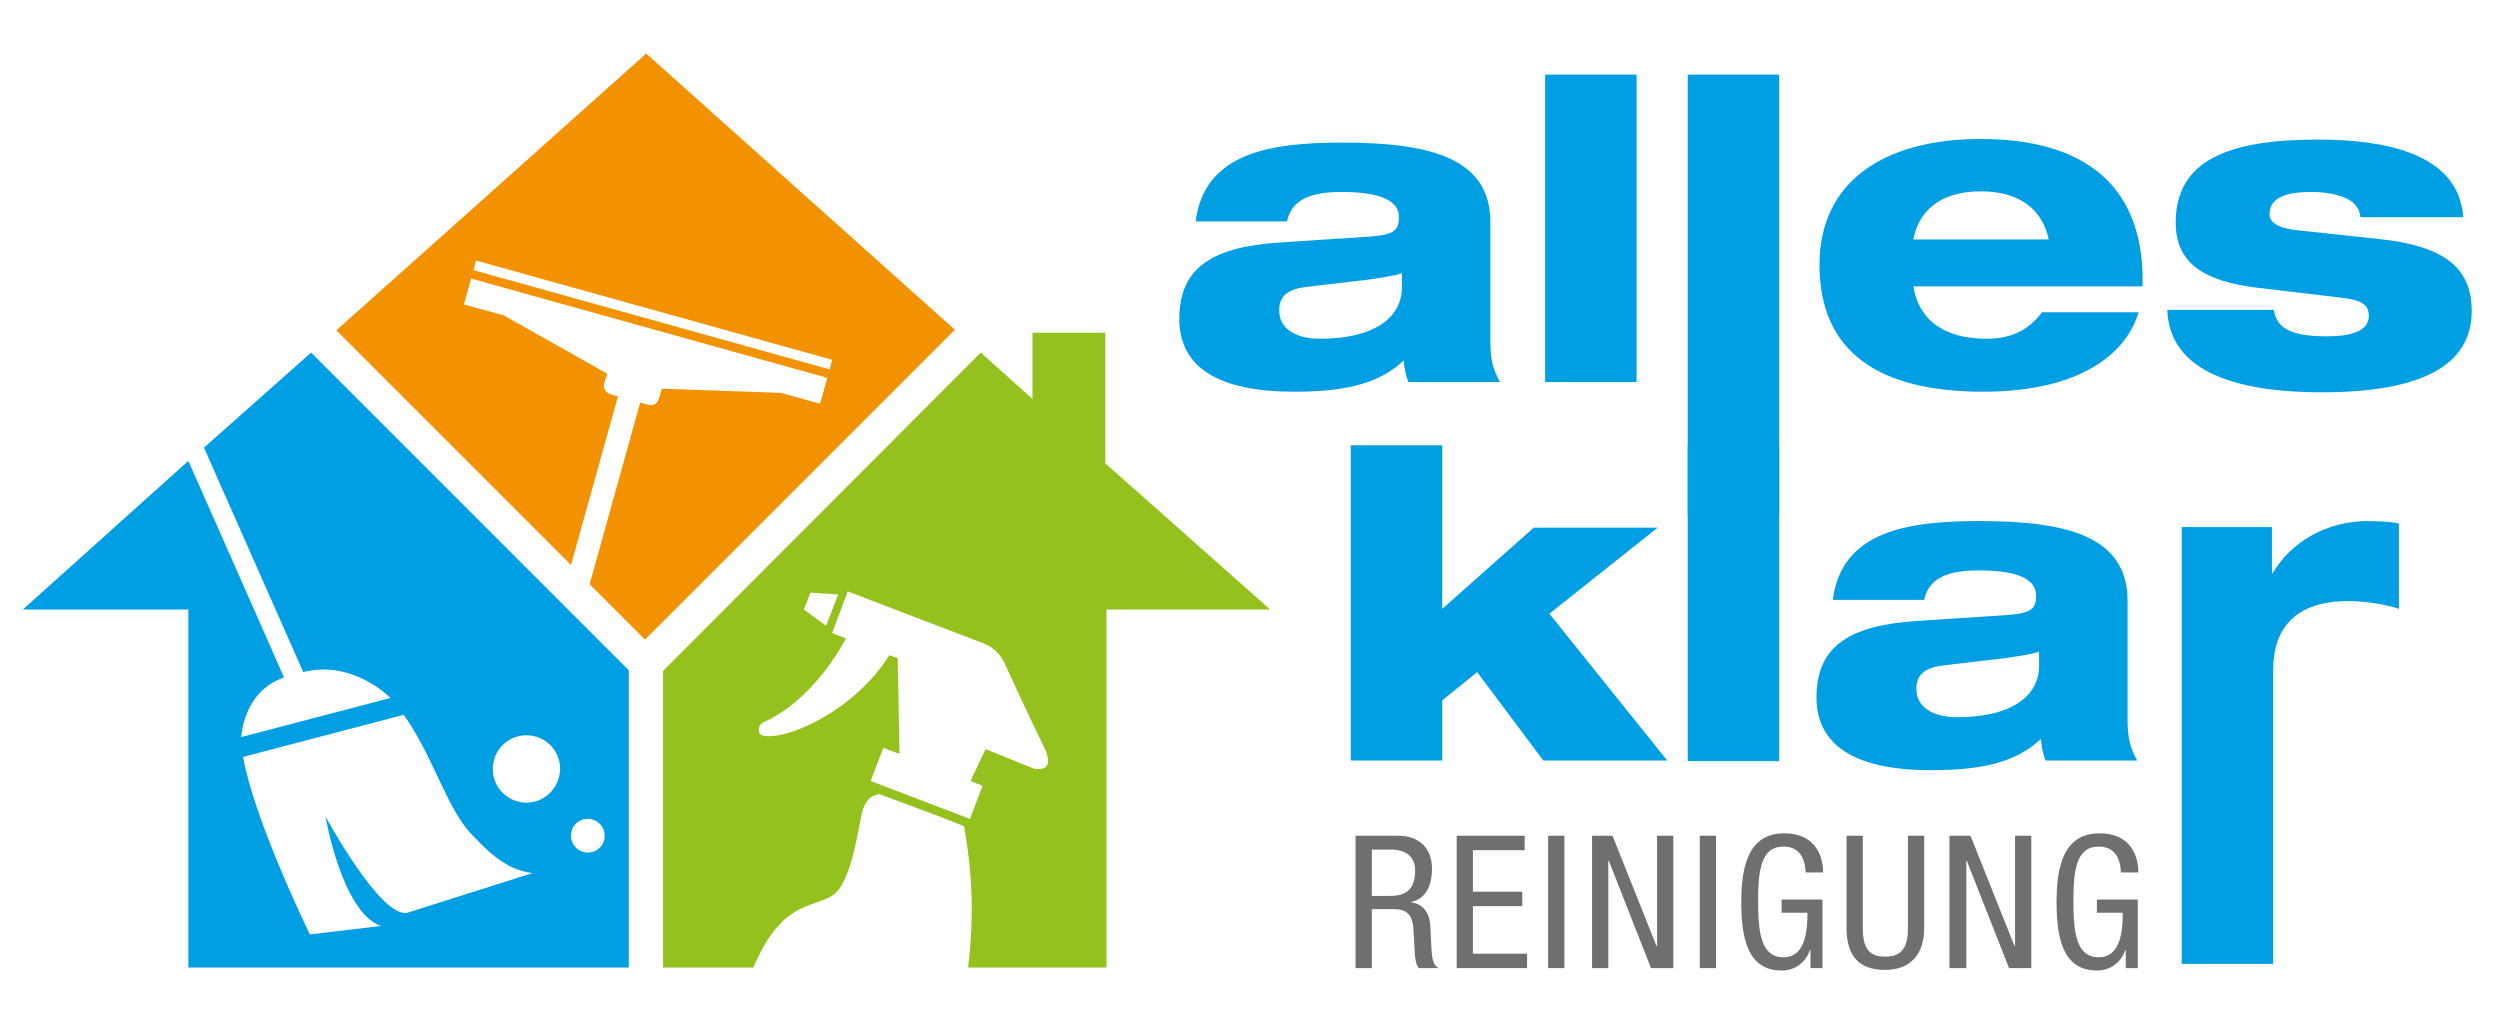
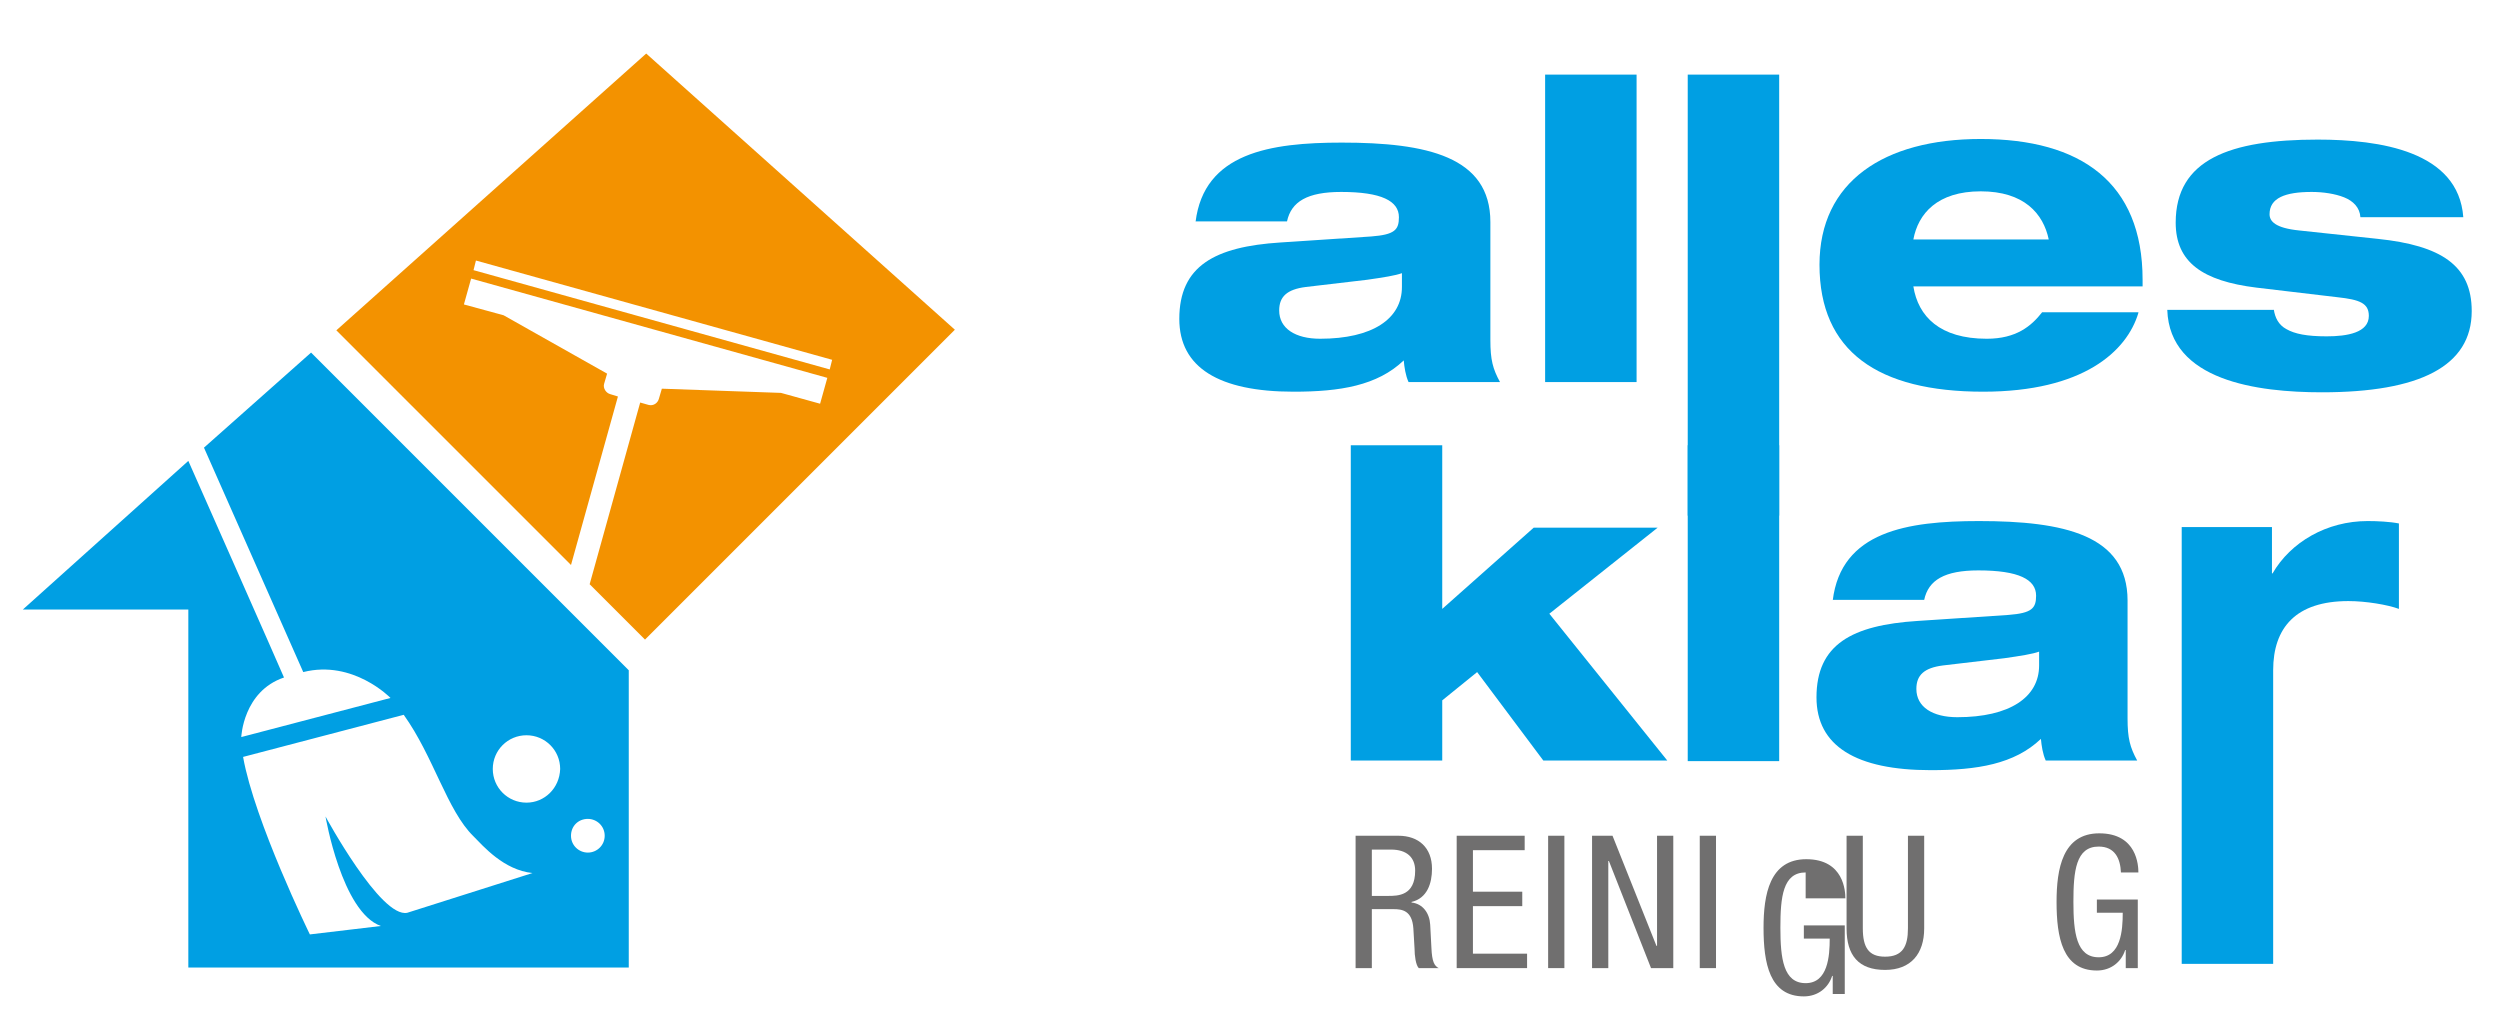
<svg xmlns="http://www.w3.org/2000/svg" version="1.1" id="Ebene_1" x="0px" y="0px" viewBox="0 0 415.5 171.2" style="enable-background:new 0 0 415.5 171.2;" xml:space="preserve">
  <style type="text/css">
	.st0{fill:#009FE3;}
	.st1{fill:#F39200;}
	.st2{fill:#95C11F;}
	.st3{fill:#706F6F;}
</style>
  <g>
    <path class="st0" d="M304.6,99.8c1.4-11.5,12.4-13.2,24.3-13.2c14.1,0,24.7,2.3,24.7,13.2v19.6c0,3.3,0.4,4.8,1.6,7H340   c-0.5-1.1-0.7-2.5-0.8-3.6c-4.4,4.2-10.6,5.2-18.3,5.2c-12.4,0-19-4-19-12.1c0-8.8,5.9-12,16.8-12.7l15.1-1   c3.9-0.3,4.6-1.1,4.6-3.2c0-2.7-2.9-4.2-9.6-4.2c-5.6,0-8.3,1.6-9,4.9H304.6z M338.9,108.3c-1.1,0.4-3,0.7-5.8,1.1l-10.2,1.2   c-3.1,0.4-4.4,1.6-4.4,3.9c0,3,2.7,4.7,6.8,4.7c8.7,0,13.6-3.3,13.6-8.6V108.3z" />
    <path class="st0" d="M362.6,87.6h15v7.7h0.1c3-5.2,9-8.7,15.8-8.7c1.6,0,3.7,0.1,5.2,0.4v14.2c-1.9-0.7-5.5-1.3-8.4-1.3   c-8.7,0-12.5,4.4-12.5,11.5v48.8h-15.2V87.6z" />
    <path class="st0" d="M198.7,36.9c1.4-11.5,12.4-13.2,24.3-13.2c14.1,0,24.7,2.3,24.7,13.2v19.6c0,3.3,0.4,4.8,1.6,7h-15.2   c-0.5-1.1-0.7-2.5-0.8-3.6c-4.4,4.2-10.6,5.2-18.3,5.2c-12.4,0-19-4-19-12.1c0-8.8,5.9-12,16.8-12.7l15.1-1   c3.9-0.3,4.6-1.1,4.6-3.2c0-2.7-2.9-4.2-9.6-4.2c-5.6,0-8.3,1.6-9,4.9H198.7z M233,45.4c-1.1,0.4-3,0.7-5.8,1.1l-10.2,1.2   c-3.1,0.4-4.4,1.6-4.4,3.9c0,3,2.7,4.7,6.8,4.7c8.7,0,13.6-3.3,13.6-8.6V45.4z" />
    <path class="st0" d="M256.8,12.4h15.2v51.1h-15.2V12.4z" />
    <path class="st0" d="M280.5,12.4h15.2v73.3h-15.2V12.4z" />
    <path class="st0" d="M355.4,52c-1.9,6.4-9.2,13.1-25.8,13.1c-17.5,0-27.2-6.7-27.2-21.1c0-13.8,10.7-20.9,26.8-20.9   c16.6,0,26.9,7.2,26.9,23.4v1.1H318c0.8,5,4.4,8.7,12.2,8.7c4.9,0,7.4-2.1,9.2-4.4H355.4z M340.5,39.8c-0.9-4.3-4.1-8-11.3-8   c-7.2,0-10.4,3.7-11.2,8H340.5z" />
    <path class="st0" d="M377.9,51.4c0.2,1.4,0.8,2.6,2.1,3.3c1.4,0.8,3.4,1.2,6.7,1.2c3.4,0,7-0.6,7-3.4c0-2.1-1.5-2.7-5.2-3.1   L375,47.8c-8.9-1.1-13.4-4.2-13.4-10.8c0-10.5,9-13.8,23.6-13.8c10.3,0,23.4,1.9,24.2,12.9h-17.1c-0.1-1.6-1.2-2.7-2.7-3.3   c-1.5-0.6-3.5-0.9-5.4-0.9c-4.4,0-7,1-7,3.7c0,1.2,1,2.3,4.9,2.7l13.1,1.4c10.5,1.1,15.6,4.4,15.6,12c0,9.2-8.7,13.5-24.9,13.5   c-10.7,0-25.3-1.9-25.7-13.7H377.9z" />
    <path class="st0" d="M224.5,74h15.2v27.2l15.2-13.5h20.6L257.5,102l19.6,24.4h-20.6l-11-14.7l-5.8,4.7v10h-15.2V74z" />
    <path class="st0" d="M280.5,74h15.2v52.5h-15.2V74z" />
    <g>
      <path class="st0" d="M51.7,58.6L33.9,74.4c0,0,16.2,36.6,16.5,37.3c8.3-2.1,14.5,4.3,14.5,4.3l-24.8,6.5c0,0,0.3-7.6,7.1-9.9    c-0.4-1-15.9-36-15.9-36L3.8,101.3h27.5v59.5h73.2v-49.4L51.7,58.6z M67.7,151.7c-4.4,1-13.6-16-13.6-16s2.7,15.9,9.2,18.2    l-11.8,1.4c0,0-9.2-18.8-11.1-29.5l26.7-7c5,7,7.2,15.9,11.6,20.2c1.6,1.6,5,5.6,9.8,6.1L67.7,151.7z M87.5,133.4    c-3.1,0-5.6-2.5-5.6-5.6c0-3.1,2.5-5.6,5.6-5.6c3.1,0,5.6,2.5,5.6,5.6C93,131,90.5,133.4,87.5,133.4z M97.7,141.7    c-1.5,0-2.8-1.2-2.8-2.8s1.2-2.8,2.8-2.8c1.5,0,2.8,1.2,2.8,2.8S99.2,141.7,97.7,141.7z" />
      <path class="st1" d="M107.4,8.9l-51.5,46l39,39l7.8-28l-1.3-0.4c-0.7-0.2-1.2-1-1-1.7l0.5-1.7l-17.2-9.7l-6.6-1.8l1.2-4.3    l59.2,16.5l-1.2,4.3l-6.5-1.8L110,64.6l-0.5,1.7c-0.2,0.7-0.9,1.2-1.7,1l-1.4-0.4l-8.4,30.2l9.2,9.2l51.5-51.5L107.4,8.9z     M78.7,44.9l0.4-1.6l59.2,16.5l-0.4,1.6L78.7,44.9z" />
-       <path class="st2" d="M183.7,77V55.3h-12.1v11l-8.6-7.7l-52.8,52.9v49.3h15c4.8-11.2,9.8-9.8,13.2-12c3.4-2.2,4.4-12.8,5.1-14.5    c0.9-2.4,2.7-2.3,2.7-2.3s11.4,4.2,14,5.3c1.7,8.9,1.5,17,0.7,23.5h23v-59.5h27.2L183.7,77z M134.7,98.5l4.6,0.3l-2,5.2l-3.7-2.7    L134.7,98.5z M171.7,127.7l-7.9-3.2l-2.5,5.3l2,0.8l-2.1,5.5l-16.5-6.3l2.1-5.5l2.7,1l-0.3-15.9l-1.4-0.5    c-5.1,8.1-13.9,12.5-18.4,13.3c-2.5,0.4-3.1,0-3.2-0.5c-0.4-1.4,1-1.8,1-1.8c7.7-3.6,12.4-11.9,13.4-13.8l-2.3-0.9l2.6-6.9    l22.5,8.6c2.6,1,3.5,3.2,3.5,3.2s4.9,10.7,6.4,13.6C176,128.9,171.7,127.7,171.7,127.7z" />
    </g>
    <g>
      <path class="st3" d="M225.3,138.9h7.1c3.4,0,5.6,2,5.6,5.5c0,2.4-0.8,4.9-3.4,5.5v0.1c1.9,0.2,3,1.8,3.1,3.7l0.2,3.8    c0.1,2.4,0.5,3,1.2,3.4h-3.3c-0.5-0.5-0.7-2.1-0.7-3.2l-0.2-3.4c-0.2-3-1.9-3.2-3.3-3.2H228v9.8h-2.7V138.9z M228,148.9h2.7    c1.6,0,4.5,0,4.5-4.2c0-2.2-1.4-3.5-4-3.5H228V148.9z" />
      <path class="st3" d="M242.1,138.9h11.3v2.4h-8.6v6.9h8.2v2.4h-8.2v7.9h9v2.4h-11.7V138.9z" />
      <path class="st3" d="M257.3,138.9h2.7v22h-2.7V138.9z" />
      <path class="st3" d="M264.5,138.9h3.5l7.3,18.3h0.1v-18.3h2.7v22h-3.7l-7-17.8h-0.1v17.8h-2.7V138.9z" />
      <path class="st3" d="M282.5,138.9h2.7v22h-2.7V138.9z" />
-       <path class="st3" d="M300.1,145c-0.1-2.3-1-4.3-3.7-4.3c-3.8,0-4.2,4.1-4.2,9.2c0,5.1,0.5,9.2,4.2,9.2s4-4.5,4-7.4h-4.3v-2.2h6.8    v11.4h-2v-3h-0.1c-0.6,1.9-2.3,3.4-4.7,3.4c-5.7,0-6.7-5.5-6.7-11.4c0-5.5,1-11.4,7.1-11.4c6.3,0,6.5,5.4,6.5,6.5H300.1z" />
+       <path class="st3" d="M300.1,145c-3.8,0-4.2,4.1-4.2,9.2c0,5.1,0.5,9.2,4.2,9.2s4-4.5,4-7.4h-4.3v-2.2h6.8    v11.4h-2v-3h-0.1c-0.6,1.9-2.3,3.4-4.7,3.4c-5.7,0-6.7-5.5-6.7-11.4c0-5.5,1-11.4,7.1-11.4c6.3,0,6.5,5.4,6.5,6.5H300.1z" />
      <path class="st3" d="M306.9,138.9h2.7v15.4c0,3.2,1,4.7,3.7,4.7c2.9,0,3.8-1.7,3.8-4.7v-15.4h2.7v15.4c0,4.2-2.2,6.9-6.5,6.9    c-4.4,0-6.4-2.4-6.4-6.9V138.9z" />
-       <path class="st3" d="M324,138.9h3.5l7.3,18.3h0.1v-18.3h2.7v22h-3.7l-7-17.8h-0.1v17.8H324V138.9z" />
      <path class="st3" d="M352.5,145c-0.1-2.3-1-4.3-3.7-4.3c-3.8,0-4.2,4.1-4.2,9.2c0,5.1,0.5,9.2,4.2,9.2s4-4.5,4-7.4h-4.3v-2.2h6.8    v11.4h-2v-3h-0.1c-0.6,1.9-2.3,3.4-4.7,3.4c-5.7,0-6.7-5.5-6.7-11.4c0-5.5,1-11.4,7.1-11.4c6.3,0,6.5,5.4,6.5,6.5H352.5z" />
    </g>
  </g>
</svg>